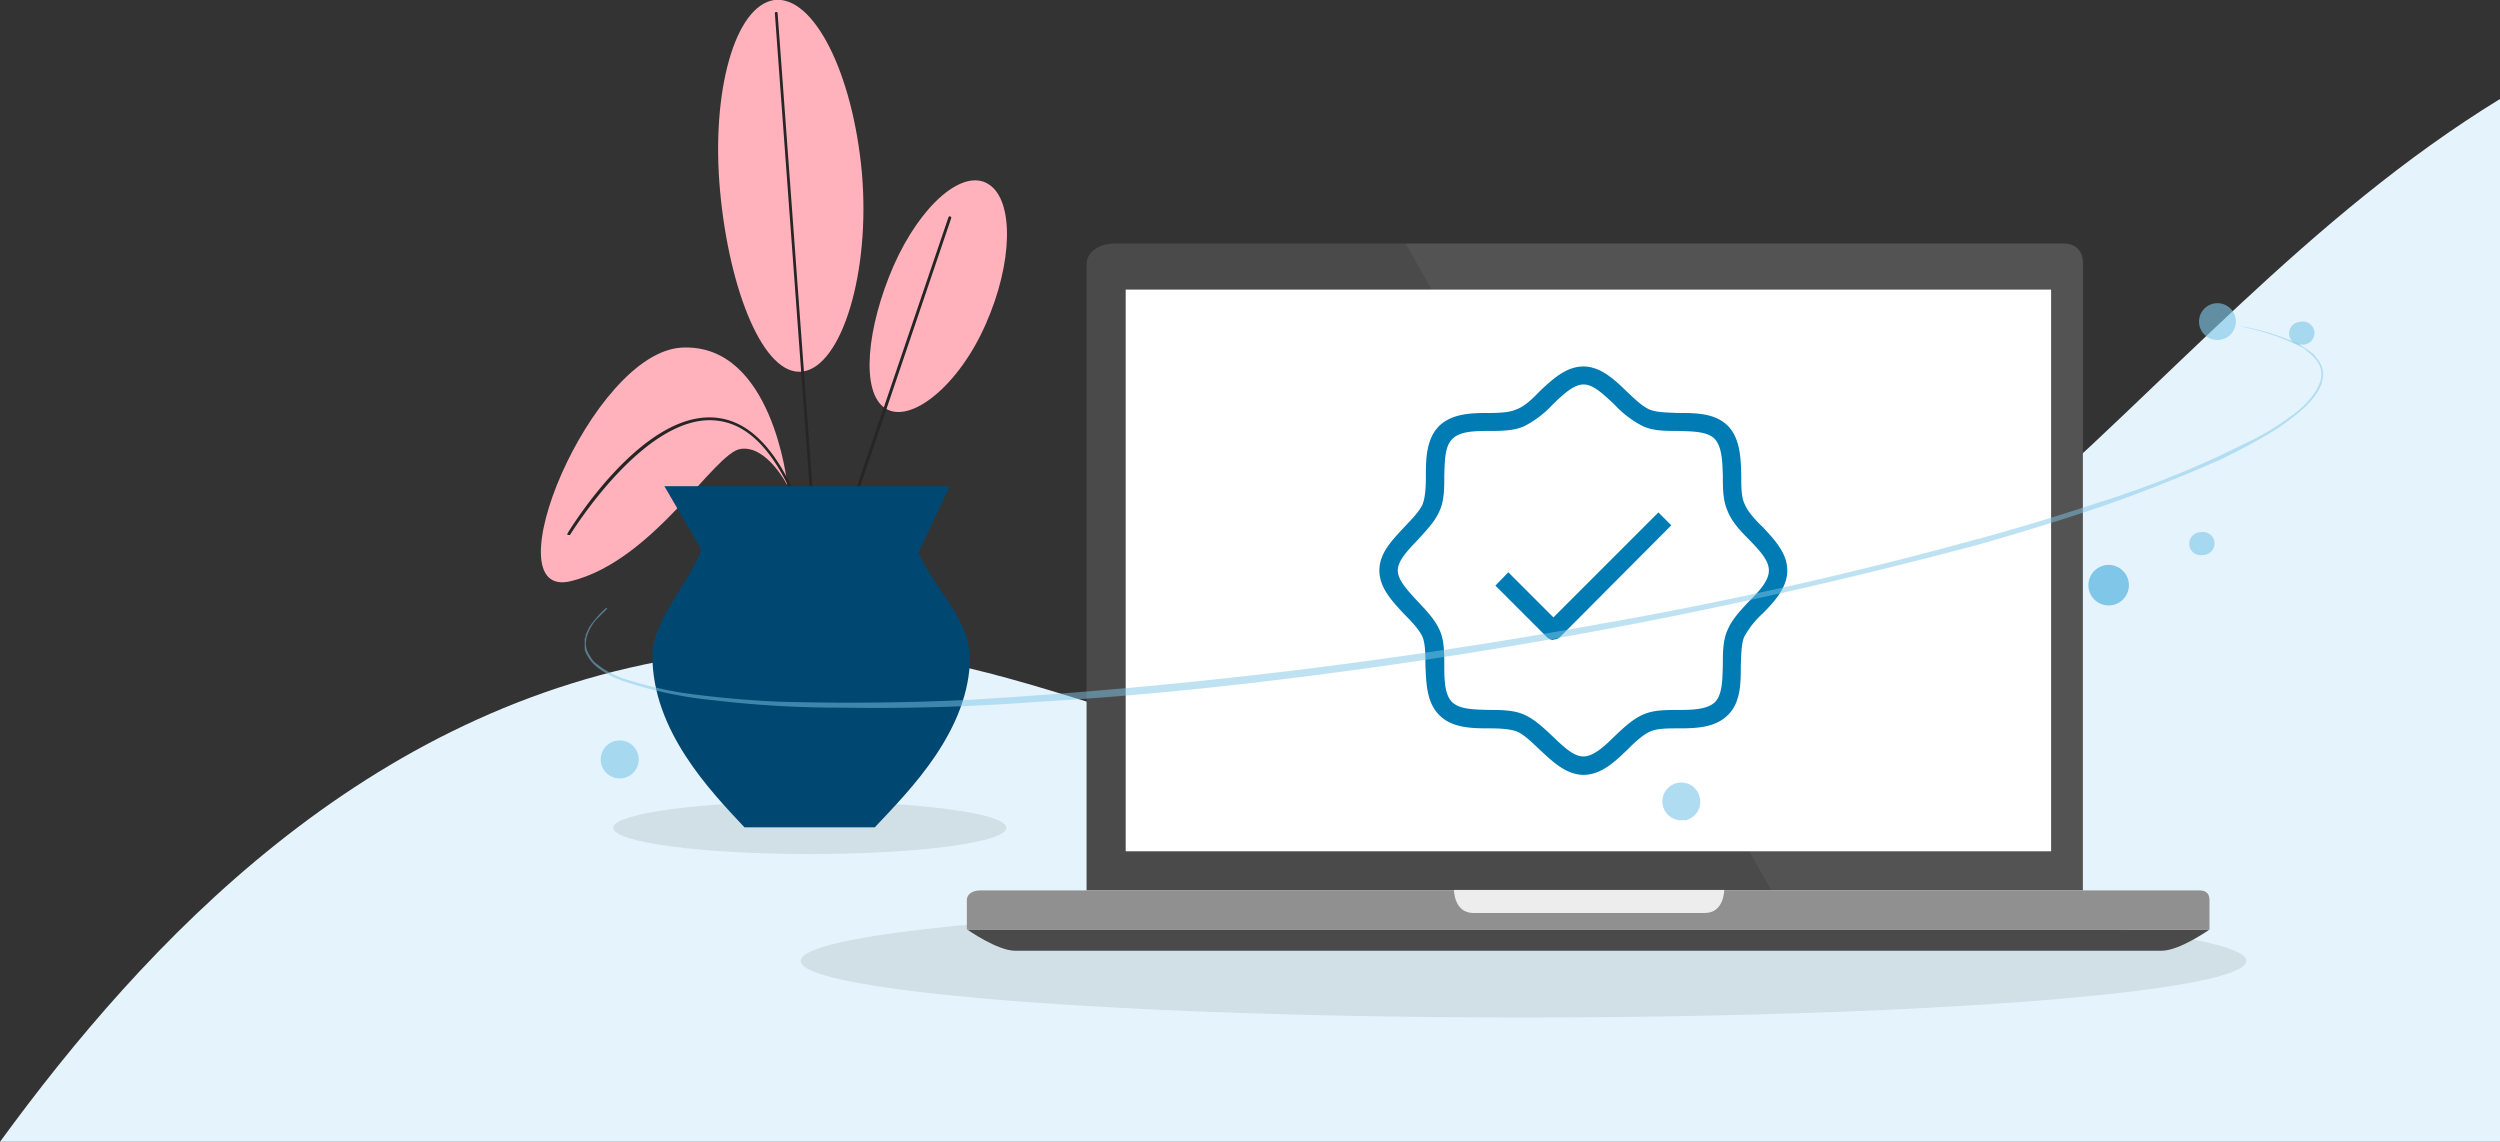
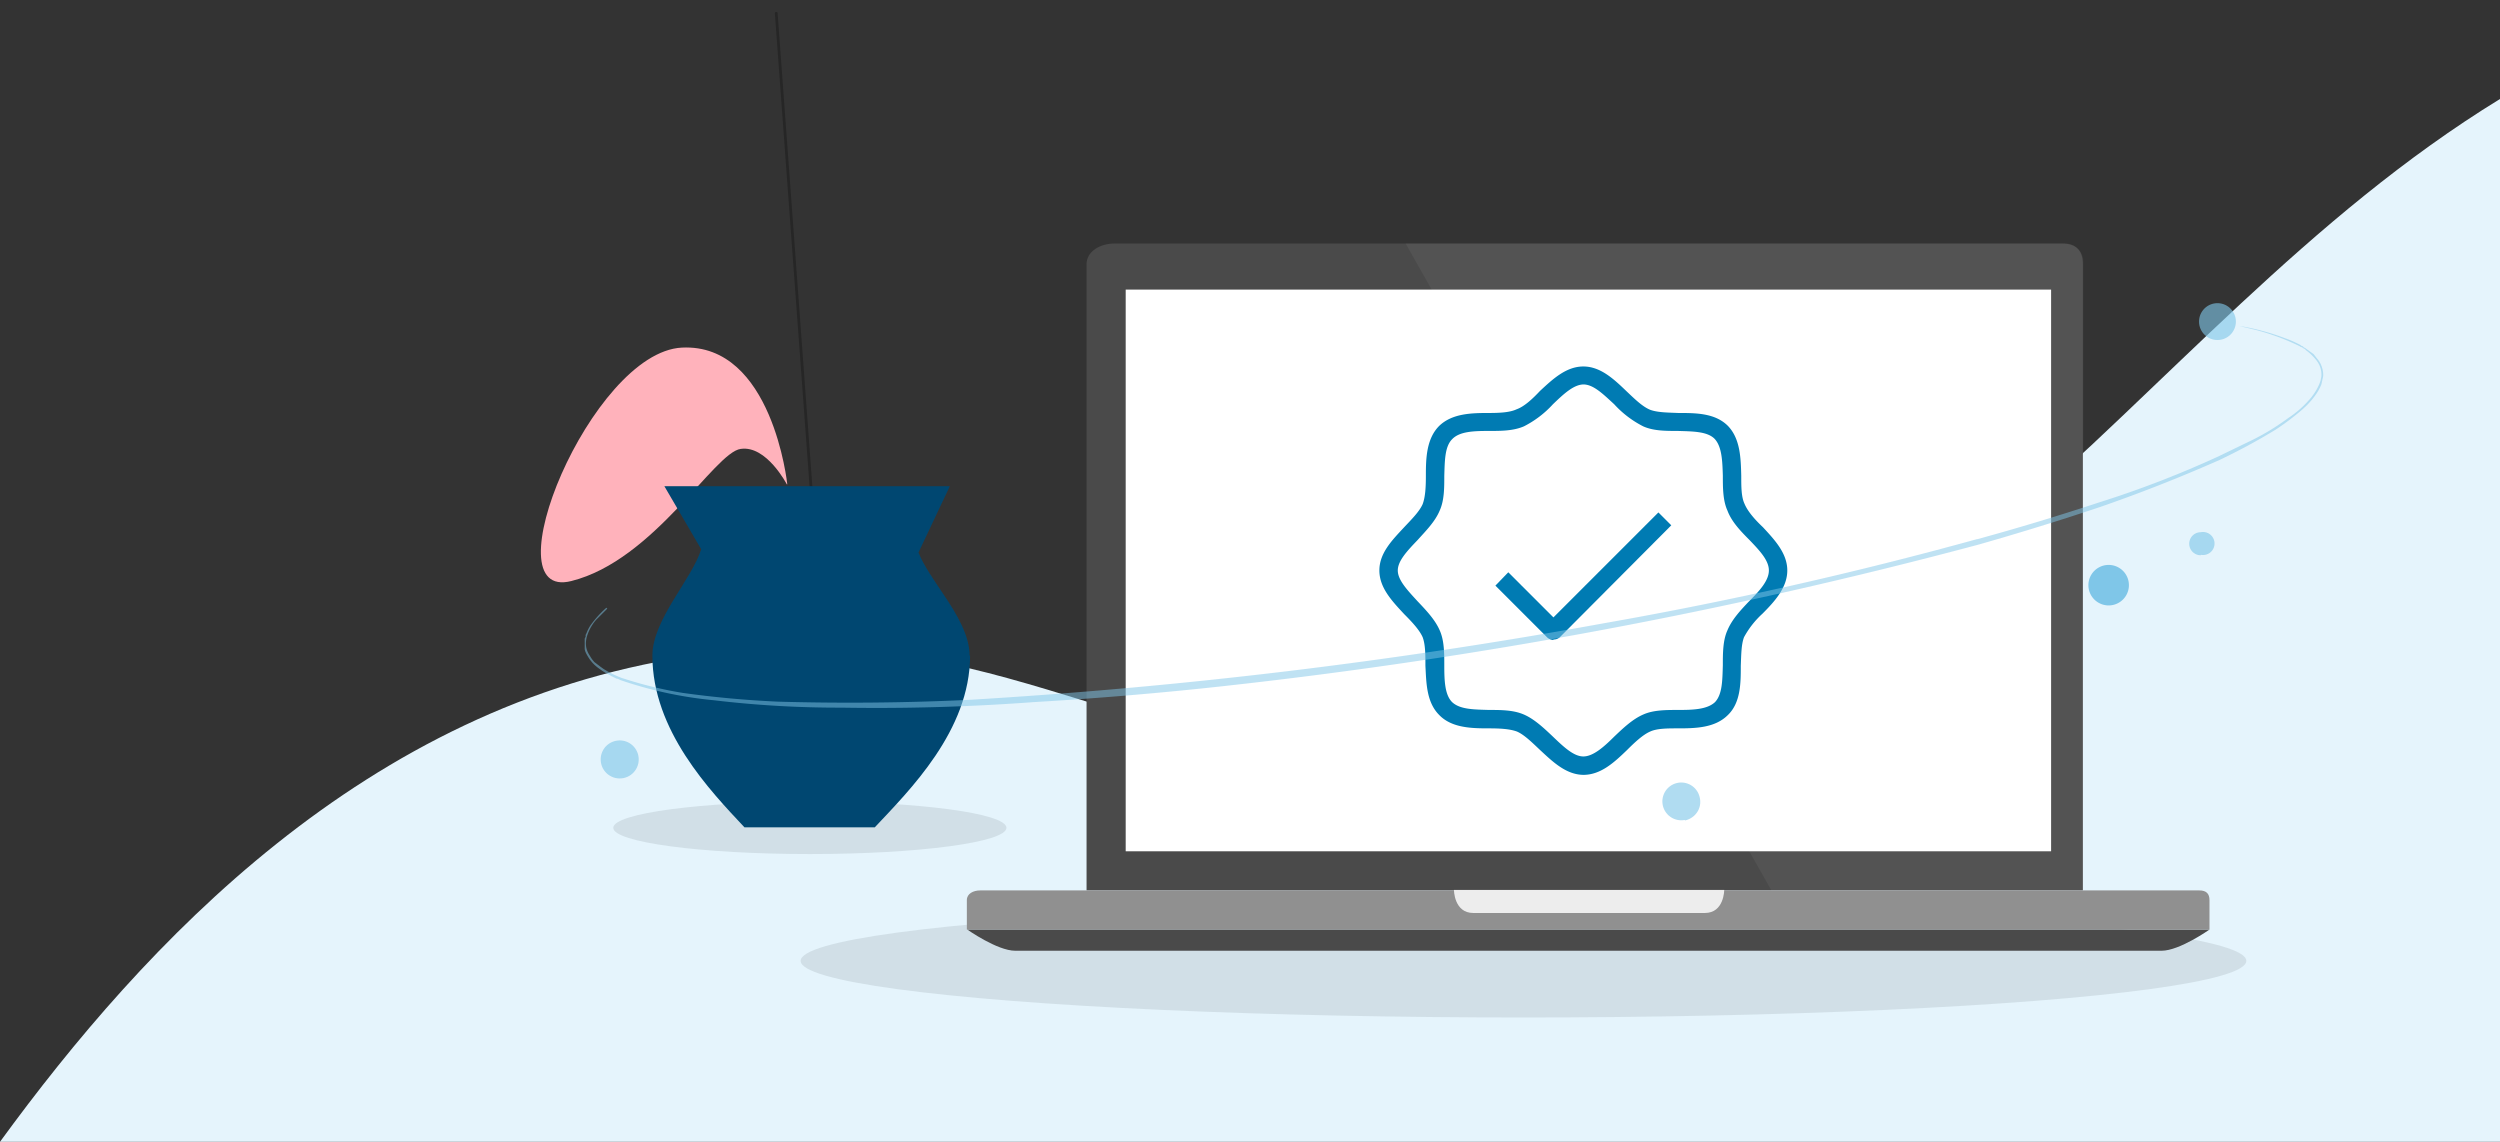
<svg xmlns="http://www.w3.org/2000/svg" id="Ebene_2" viewBox="0 0 543 248">
  <rect x="0" y="0" width="543" height="248" fill="#333333" stroke="none" />
  <defs>
    <style>
        .cls-1{fill:#909090;}.cls-2{fill:rgba(27,37,46,.1);}.cls-3{fill:#7fc6e8;}.cls-4{fill:#ffb2bb;}.cls-5{fill:#004771;}.cls-6{fill:#007bb3;}.cls-7{fill:#fff;}.cls-8{fill:#262626;}.cls-9{fill:rgba(255,255,255,.05);}.cls-10{opacity:.62;}.cls-11{opacity:.5;}.cls-12{fill:#e5f4fc;}.cls-13{fill:#4a4a4a;}.cls-14{fill:#ededed;}
      </style>
  </defs>
  <g id="Illu">
    <path d="M304.3 165.7c-63.3-1.8-90.1-33-154.8-23.1C79.2 153.3 31.3 205.1 0 248h543V21.5C460 72.4 418 169 304.3 165.7Z" class="cls-12" />
    <ellipse cx="330.9" cy="208.7" class="cls-2" rx="157" ry="12.3" />
    <ellipse cx="175.9" cy="179.8" class="cls-2" rx="42.7" ry="5.7" />
-     <path d="M156.4 41.5c-2-21.8 3.3-40.3 11.8-41.5 8.5-1 17 15.7 19 37.5 1.9 21.7-4.4 42.1-12.9 43.2-8.4 1.1-15.9-17.5-17.9-39.2ZM194.1 57.7c5.9-13.3 15.1-21.2 20.6-17.7 5.6 3.5 5.3 17.1-.6 30.4-5.8 13.3-16.3 21.8-21.8 18.3s-4-17.7 1.8-31Z" class="cls-4" />
    <path d="M177.2 120.4a.3.3 0 0 1-.3-.3L168.3 2.9c0-.2.1-.3.3-.3.1 0 .3 0 .3.3l8.6 117.1c0 .2-.1.3-.3.4Z" class="cls-8" />
    <path d="M171 105.2s-3.2-30.7-22.9-29.7-42 55.3-24 50.7c18-4.5 31.1-28 36.8-28.7 5.6-.8 10 7.7 10 7.7Z" class="cls-4" />
-     <path d="m176.6 119.8-.3-.3c-4.9-17.5-11.7-27-20.3-28.1-15.6-2.2-32 24.5-32.2 24.8h-.5a.3.3 0 0 1 0-.4c.6-1 16.7-27.3 32.8-25 8.8 1.2 15.8 10.8 20.8 28.6 0 .1 0 .3-.2.3ZM182 119.1h-.1a.3.3 0 0 1-.2-.4L206 47.2c.1-.2.3-.3.4-.2s.3.2.2.4L182.3 119l-.3.2Z" class="cls-8" />
    <path d="M210.6 142.4c0-4.3-2.7-8.9-5.6-13.2-2.2-3.3-4.4-6.4-5.5-9.2l6.8-14.4h-62l8 13.7c-2 6.5-10.6 15.3-10.6 23.1 0 16.3 12.5 29.3 20 37.3H190c7.5-8 20.7-21 20.7-37.3Z" class="cls-5" />
    <path d="M236 193.4v-136c0-2.9 3.1-4.5 6-4.5H448c3 0 4.4 1.6 4.4 4.5v136H236Z" class="cls-13" />
    <path d="M445.5 184.9h-201v-122h201v122Z" class="cls-7" />
    <path d="M469.5 206.5h-249c-3.9 0-10.4-4.6-10.4-4.6h269.8s-6.5 4.6-10.4 4.6Z" class="cls-13" />
    <path d="M480 201.9H210v-6.4c0-1.4 1.4-2.1 2.9-2.1h264.8c1.5 0 2.2.7 2.2 2.1v6.4Z" class="cls-1" />
    <path d="M370.2 198.3H320c-4.2 0-4.2-5-4.2-5h58.7s0 5-4.2 5Z" class="cls-14" />
-     <path d="M347.7 58.4c0 1.5-1.2 2.6-2.6 2.6s-2.7-1.1-2.7-2.6 1.2-2.6 2.7-2.6 2.6 1.1 2.6 2.6Z" class="cls-13" />
    <path d="M384.8 193.5 305.3 52.9h143.3c2.1 0 3.9 1.7 3.9 3.9v136.6h-67.7Z" class="cls-9" />
    <path d="M344 168.3c-3.8 0-6.7-2.8-9.5-5.4-1.7-1.6-3.4-3.3-5-4-1.6-.6-3.8-.7-6.2-.7-3.7 0-8-.1-10.7-2.9-2.8-2.8-2.8-7-3-10.7 0-2.4 0-4.6-.6-6.2-.7-1.6-2.4-3.4-4-5-2.6-2.8-5.4-5.7-5.4-9.5s2.8-6.6 5.4-9.4c1.6-1.7 3.3-3.4 4-5 .6-1.6.7-3.8.7-6.2 0-3.7.1-8 2.9-10.8 2.8-2.7 7-2.8 10.7-2.8 2.4 0 4.6-.1 6.1-.8 1.7-.6 3.5-2.3 5.1-4 2.8-2.6 5.7-5.3 9.4-5.3s6.6 2.7 9.4 5.4c1.7 1.6 3.4 3.3 5.1 4 1.6.6 3.8.6 6.1.7 3.8 0 8 0 10.8 2.8 2.7 2.8 2.8 7 2.9 10.8 0 2.4 0 4.6.7 6.1.7 1.7 2.3 3.5 4 5.1 2.6 2.8 5.3 5.7 5.3 9.4s-2.7 6.7-5.4 9.4a19.5 19.5 0 0 0-4 5.1c-.6 1.6-.6 3.8-.7 6.2 0 3.7 0 8-2.8 10.7-2.8 2.8-7 2.9-10.8 2.9-2.3 0-4.6 0-6.1.7-1.6.7-3.4 2.4-5 4-2.8 2.7-5.7 5.4-9.5 5.4Zm0-84.8c-2.2 0-4.4 2.1-6.7 4.3a22 22 0 0 1-6.3 4.8c-2.3 1-5 1-7.6 1-3.3 0-6.4.1-8 1.8-1.6 1.6-1.6 4.7-1.7 8 0 2.6 0 5.3-1 7.5-1 2.4-3 4.4-4.8 6.4-2.2 2.3-4.3 4.5-4.3 6.6s2.1 4.3 4.3 6.7c1.9 2 3.8 4 4.8 6.3 1 2.2 1 5 1 7.6 0 3.3.1 6.4 1.7 8 1.7 1.6 4.7 1.6 8 1.7 2.6 0 5.3 0 7.6 1s4.4 3 6.3 4.8c2.3 2.2 4.5 4.3 6.6 4.3s4.4-2 6.7-4.3c2-1.9 4-3.8 6.3-4.8 2.2-1 5-1 7.6-1 3.2 0 6.3-.1 8-1.7 1.6-1.7 1.6-4.7 1.7-8 0-2.6 0-5.4 1-7.6 1-2.4 2.9-4.4 4.7-6.3 2.3-2.3 4.3-4.5 4.3-6.7s-2-4.3-4.2-6.6c-2-2-3.9-4-4.8-6.4-1-2.2-1-5-1-7.6-.1-3.2-.2-6.3-1.8-8-1.6-1.6-4.7-1.6-8-1.7-2.6 0-5.3 0-7.5-1a22 22 0 0 1-6.3-4.8c-2.4-2.2-4.5-4.3-6.7-4.3Z" class="cls-6" />
    <path d="M337.4 139a2 2 0 0 1-1.4-.6l-11.2-11.2 2.8-2.9 9.8 9.8 22.8-22.8 2.8 2.8-24.2 24.3a2 2 0 0 1-1.4.5Z" class="cls-6" />
    <path d="M458 122.7a4.4 4.4 0 1 0 0 8.8 4.4 4.4 0 0 0 0-8.8Z" class="cls-3" />
    <g class="cls-10">
      <path d="M481 73.8a4 4 0 1 0 0-7.9 4 4 0 0 0 0 7.9Z" class="cls-3" />
    </g>
    <g class="cls-10">
      <path d="M366 178.2c2.2-.5 3.7-2.6 3.2-4.9a4.1 4.1 0 1 0-3.3 4.8Z" class="cls-3" />
    </g>
    <g class="cls-10">
      <path d="M135.4 169a4.1 4.1 0 1 0-1.6-8.1 4.1 4.1 0 0 0 1.6 8.1Z" class="cls-3" />
    </g>
    <g class="cls-10">
-       <path d="M499.7 74.8a2.5 2.5 0 1 0 0-4.9 2.5 2.5 0 0 0 0 5Z" class="cls-3" />
-     </g>
+       </g>
    <g class="cls-10">
      <path d="M478 120.5a2.5 2.5 0 1 0 0-4.9 2.5 2.5 0 0 0 0 5Z" class="cls-3" />
    </g>
    <g class="cls-11">
      <path d="M429.4 117.1a874 874 0 0 1-81.2 18.3A1147.8 1147.8 0 0 1 210.6 152a545.5 545.5 0 0 1-41.6.4 220.2 220.2 0 0 1-20.7-1.9 86.5 86.5 0 0 1-13.4-3.3 23.2 23.2 0 0 1-3.8-1.9l-.7-.5-1.3-1a7 7 0 0 1-1-1.4 5 5 0 0 1-.7-1.5c-.3-1.1-.1-2.3.3-3.3a10 10 0 0 1 1.8-3l2.4-2.4a91.9 91.9 0 0 1-.2-.2 23 23 0 0 0-3.5 3.9 9 9 0 0 0-.8 1.6l-.2.4v.4l-.2.4v2.3c.1.6.4 1.1.7 1.6a8.3 8.3 0 0 0 2.4 2.6l.7.5.8.5.8.4.3.2.4.2.4.2.4.2c.3 0 .6.2.8.3a88.6 88.6 0 0 0 20.4 4.4 229.7 229.7 0 0 0 27.7 1.6 460.2 460.2 0 0 0 41.7-1.2A806.3 806.3 0 0 0 266 149a1102.9 1102.9 0 0 0 163.7-30.7 599.6 599.6 0 0 0 26.5-8.2 339.6 339.6 0 0 0 25.9-10.2 133.7 133.7 0 0 0 12.2-6.6A56.3 56.3 0 0 0 500 89c.9-.8 1.7-1.6 2.4-2.5.8-1 1.4-2 1.8-3l.4-1.8a5.6 5.6 0 0 0-1-3.4l-1.1-1.4-1.4-1-.4-.3-.4-.2-.1-.2h-.2l-.4-.3c-1-.5-2-1-3.2-1.4a50 50 0 0 0-10-2.7 135.4 135.4 0 0 0 3.3.8 50.6 50.6 0 0 1 9.8 3.6l.3.2h.2l.2.2.4.2.3.3a11.4 11.4 0 0 1 2.4 2.4 4.9 4.9 0 0 1 .9 3.2 6 6 0 0 1-.4 1.6c-.4 1-1 2-1.7 2.9a22.2 22.2 0 0 1-5.1 4.6 51.2 51.2 0 0 1-8.9 5.3l-6.2 3a219.4 219.4 0 0 1-25.9 10 533 533 0 0 1-26.5 8Z" class="cls-3" />
    </g>
  </g>
</svg>